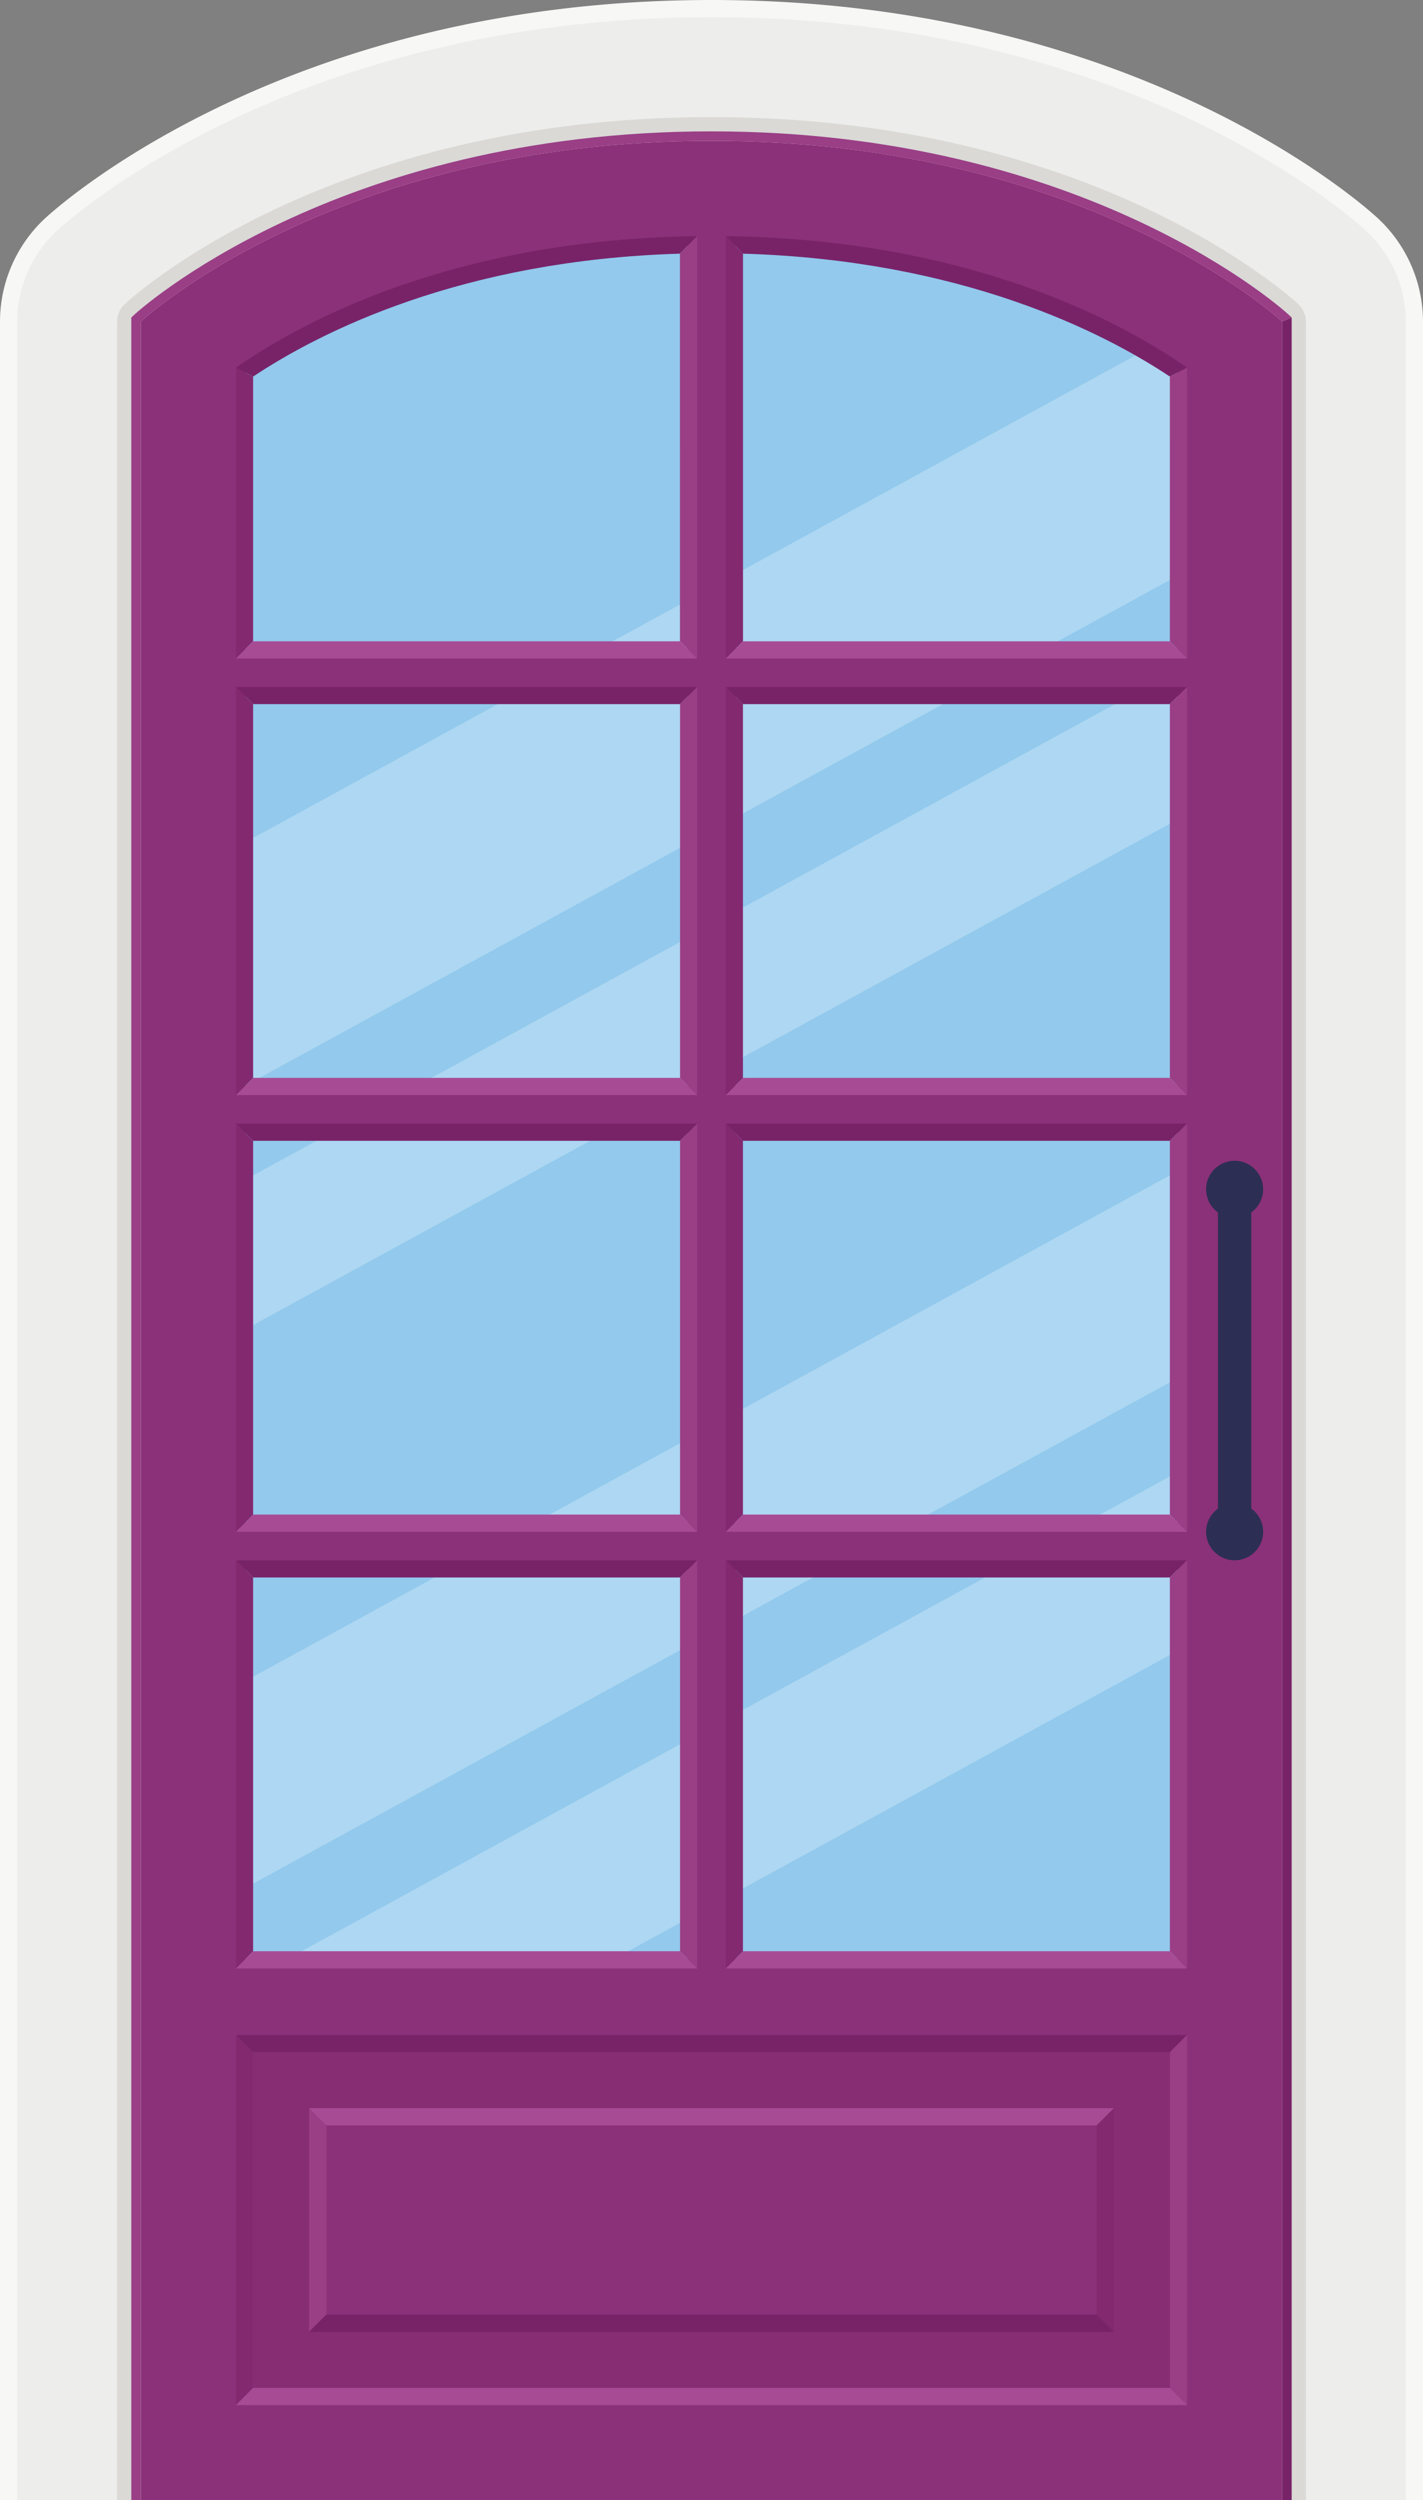
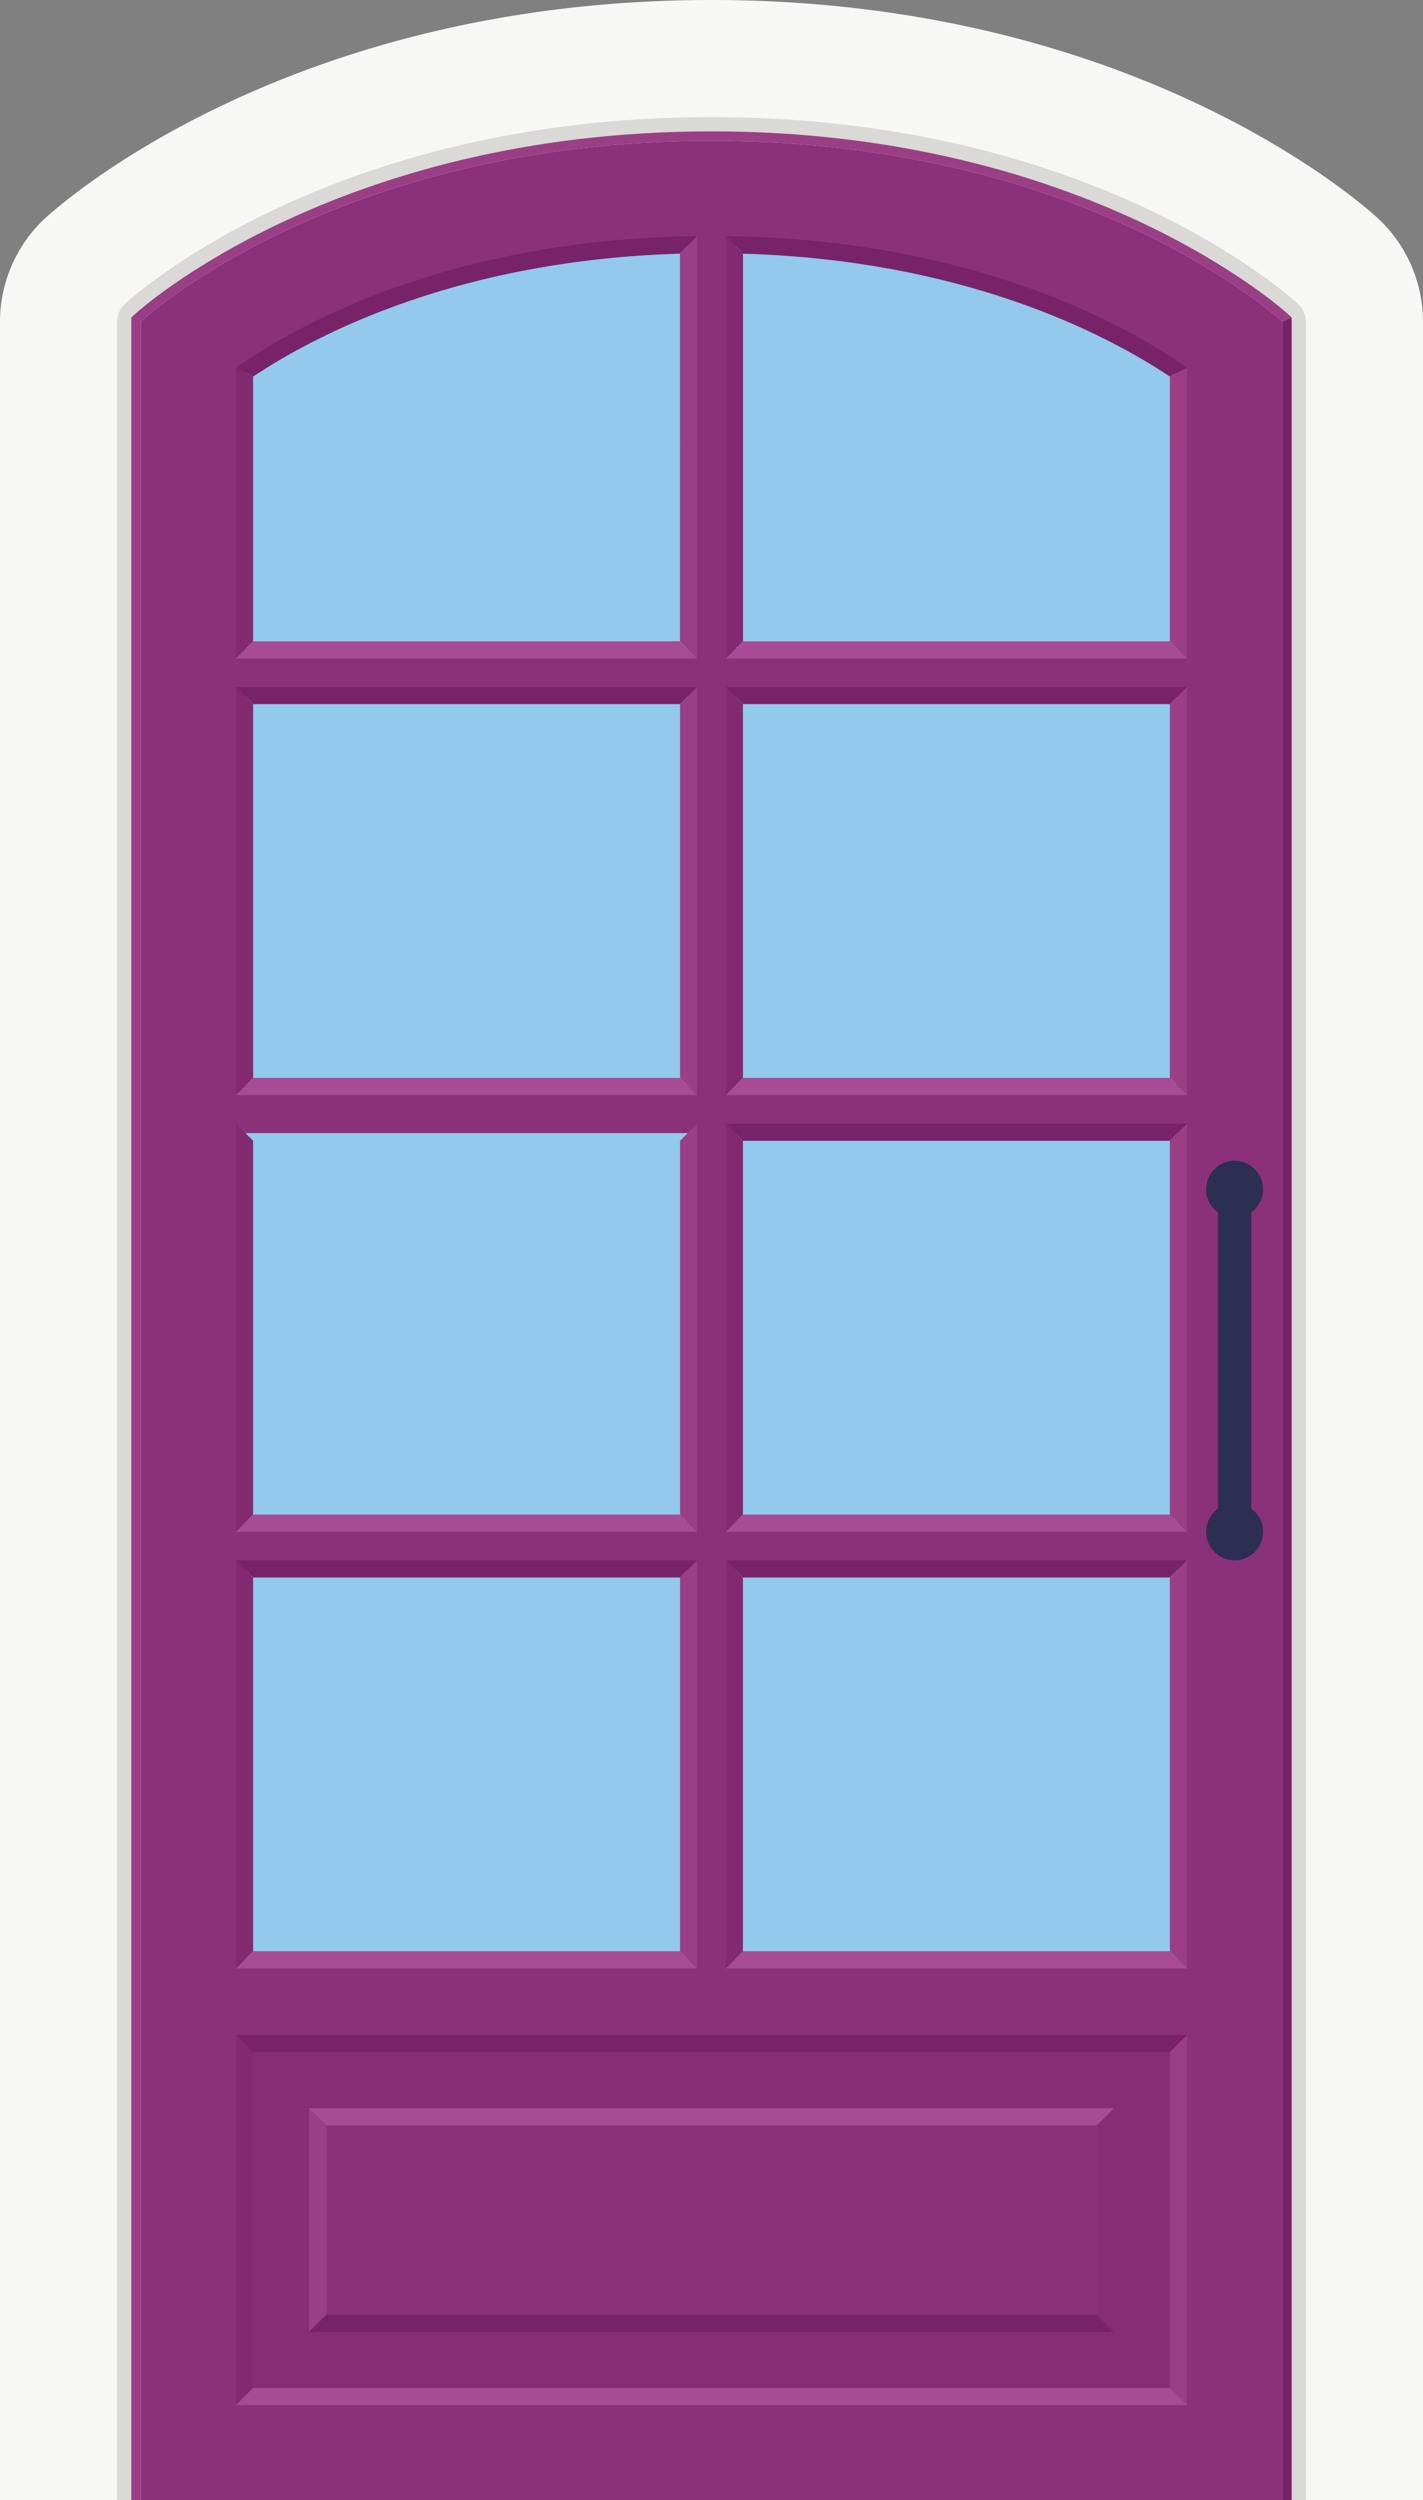
<svg xmlns="http://www.w3.org/2000/svg" xmlns:xlink="http://www.w3.org/1999/xlink" xml:space="preserve" width="331.208" height="581.787">
  <rect width="100%" height="100%" fill="#808080" stroke="none" />
  <path fill="#F7F7F5" d="M0 581.786V74.84c0-9.014 3.77-17.723 10.342-23.897C12.562 48.86 65.81 0 165.604 0c99.819 0 153.045 48.862 155.262 50.944a32.904 32.904 0 0 1 10.343 23.896v506.946H0z" />
-   <path fill="#EDEDEB" d="M4 581.786V74.841a28.89 28.89 0 0 1 9.08-20.981C15.249 51.825 67.313 4 165.604 4c98.289 0 150.355 47.825 152.523 49.861a28.883 28.883 0 0 1 9.079 20.979v506.945H4z" />
  <path fill="#DAD9D6" d="M27.245 581.786V74.841c0-1.501.653-3.012 1.749-4.039 1.913-1.781 47.783-43.557 136.61-43.557 88.831 0 134.708 41.789 136.618 43.567 1.074 1.01 1.74 2.551 1.74 4.028v506.945H27.245z" />
  <path fill="#8B3179" d="M165.604 32.778c-88.028 0-132.825 42.061-132.825 42.061v506.948h265.65V74.839s-44.797-42.061-132.825-42.061z" />
  <defs>
    <path id="a" d="M57.128 455.825V86.743C71.919 76.651 107.983 57.13 165.602 57.13c57.068 0 93.561 19.662 108.474 29.707v368.988H57.128z" />
  </defs>
  <use xlink:href="#a" fill="#92C9ED" overflow="visible" />
  <clipPath id="b">
    <use xlink:href="#a" overflow="visible" />
  </clipPath>
  <g fill="#FFF" clip-path="url(#b)" opacity=".25">
-     <path d="m2.927 420.763 343.281-187.681 20.277 37.086L23.204 457.85zM28.242 476.97l359.783-196.704 17.497 32.003L45.739 508.973zM-60.616 260.322 282.664 72.64l23.848 43.618L-36.77 303.94zM339.935 154.702-19.857 351.415l-11.87-28.35 359.792-196.712z" />
-   </g>
+     </g>
  <path fill="#8B3179" d="M160.069 48.713h11.068v413.603h-11.068z" />
  <path fill="#8B3179" d="M54.914 150.986h221.375v11.069H54.914zM54.914 252.599h221.375v11.069H54.914zM54.916 354.212h221.375v11.068H54.916z" />
  <path fill="#782368" d="m276.293 473.535-4.001 4.001H58.915l-4.001-4.001z" />
  <path fill="#822970" d="M58.915 477.536v78.111l-4.001 4.002v-86.114z" />
  <path fill="#9A3E86" d="M276.293 473.535v86.114l-4.001-4.002v-78.111z" />
  <path fill="#A84B95" d="M276.293 559.649H54.914l4.001-4.002h213.377z" />
  <path fill="#862D74" d="M58.915 477.536h213.377v78.111H58.915z" />
  <path fill="#8B3179" d="M75.944 494.565h179.318v44.052H75.944z" />
  <path fill="#A84B95" d="M75.944 494.565h179.319l4.001-4.001H71.943v52.054l4.001-4.001z" />
  <path fill="#9A3E86" d="m75.944 494.565-4.001-4.001v52.054l4.001-4.001z" />
-   <path fill="#822970" d="M255.263 494.565v44.052H75.944l-4.001 4.001h187.321v-52.054z" />
  <path fill="#782368" d="M255.263 538.617H75.944l-4.001 4.001h187.321z" />
  <path fill="#A84B95" d="M276.293 458.039H168.924l4-4h99.369z" />
  <path fill="#782368" d="M276.293 363.071H168.924l4 4h99.369z" />
  <path fill="#9A3E86" d="M276.293 363.071v94.968l-4-4v-86.968z" />
  <path fill="#822970" d="M168.924 363.071v94.968l4-4v-86.968z" />
  <path fill="#A84B95" d="M276.293 356.429H168.924l4-4h99.369z" />
  <path fill="#782368" d="M276.293 261.461H168.924l4 4h99.369z" />
  <path fill="#9A3E86" d="M276.293 261.461v94.968l-4-4v-86.968z" />
  <path fill="#822970" d="M168.924 261.461v94.968l4-4v-86.968z" />
  <path fill="#A84B95" d="M276.293 254.819H168.924l4-4h99.369z" />
  <path fill="#782368" d="M276.293 159.851H168.924l4 4h99.369z" />
  <path fill="#9A3E86" d="M276.293 159.851v94.968l-4-4v-86.968z" />
  <path fill="#822970" d="M168.924 159.851v94.968l4-4v-86.968z" />
  <path fill="#A84B95" d="M162.283 356.429H54.914l4-4h99.369z" />
-   <path fill="#782368" d="M162.283 261.461H54.914l4 4h99.369z" />
  <path fill="#9A3E86" d="M162.283 261.461v94.968l-4-4v-86.968z" />
  <path fill="#822970" d="M54.914 261.461v94.968l4-4v-86.968z" />
  <path fill="#A84B95" d="M162.283 254.819H54.914l4-4h99.369z" />
  <path fill="#782368" d="M162.283 159.851H54.914l4 4h99.369z" />
  <path fill="#9A3E86" d="M162.283 159.851v94.968l-4-4v-86.968z" />
  <path fill="#822970" d="M54.914 159.851v94.968l4-4v-86.968z" />
  <path fill="#A84B95" d="M162.283 458.039H54.914l4-4h99.369z" />
  <path fill="#782368" d="M162.283 363.071H54.914l4 4h99.369z" />
  <path fill="#9A3E86" d="M162.283 363.071v94.968l-4-4v-86.968z" />
  <path fill="#822970" d="M54.914 363.071v94.968l4-4v-86.968z" />
  <path fill="#782368" d="M172.94 59.028c50.813 1.487 83.778 18.232 99.349 28.6l4-2.068-.946-.662c-15.577-10.656-49.826-28.721-104.141-29.914l-2.261-.049 3.999 4.093z" />
  <path fill="#822970" d="m172.94 59.028-3.999-4.093v98.296l3.997-4z" />
  <path fill="#9A3E86" d="m272.289 87.628.002 61.603 3.998 4V85.56z" />
  <path fill="#A84B95" d="M272.291 149.231h-99.353l-3.997 4h107.348z" />
  <path fill="#782368" d="M158.262 59.028c-50.812 1.487-83.777 18.232-99.348 28.6l-4-2.068.945-.662C71.438 74.241 105.686 56.177 160 54.983l2.262-.049-4 4.094z" />
  <path fill="#9A3E86" d="m158.262 59.028 4-4.093v98.296l-3.998-4z" />
  <path fill="#822970" d="m58.914 87.628-.002 61.603-3.998 4V85.56z" />
  <path fill="#A84B95" d="M58.912 149.231h99.352l3.998 4H54.914z" />
  <g fill="#2D2E54">
    <circle cx="287.361" cy="276.74" r="6.641" />
    <circle cx="287.361" cy="356.435" r="6.641" />
    <path d="M283.487 276.74h7.748v79.694h-7.748z" />
  </g>
  <path fill="#9A3E86" d="M299.939 73.226c-.454-.427-46.445-42.66-134.338-42.66-87.889 0-133.885 42.233-134.339 42.66l-.7.657v507.903h2.216V74.839s44.796-42.061 132.825-42.061c88.028 0 132.824 42.061 132.824 42.061l2.212-.956-.7-.657z" />
  <path fill="#782368" d="M298.428 74.839v506.947h2.212V73.883z" />
</svg>